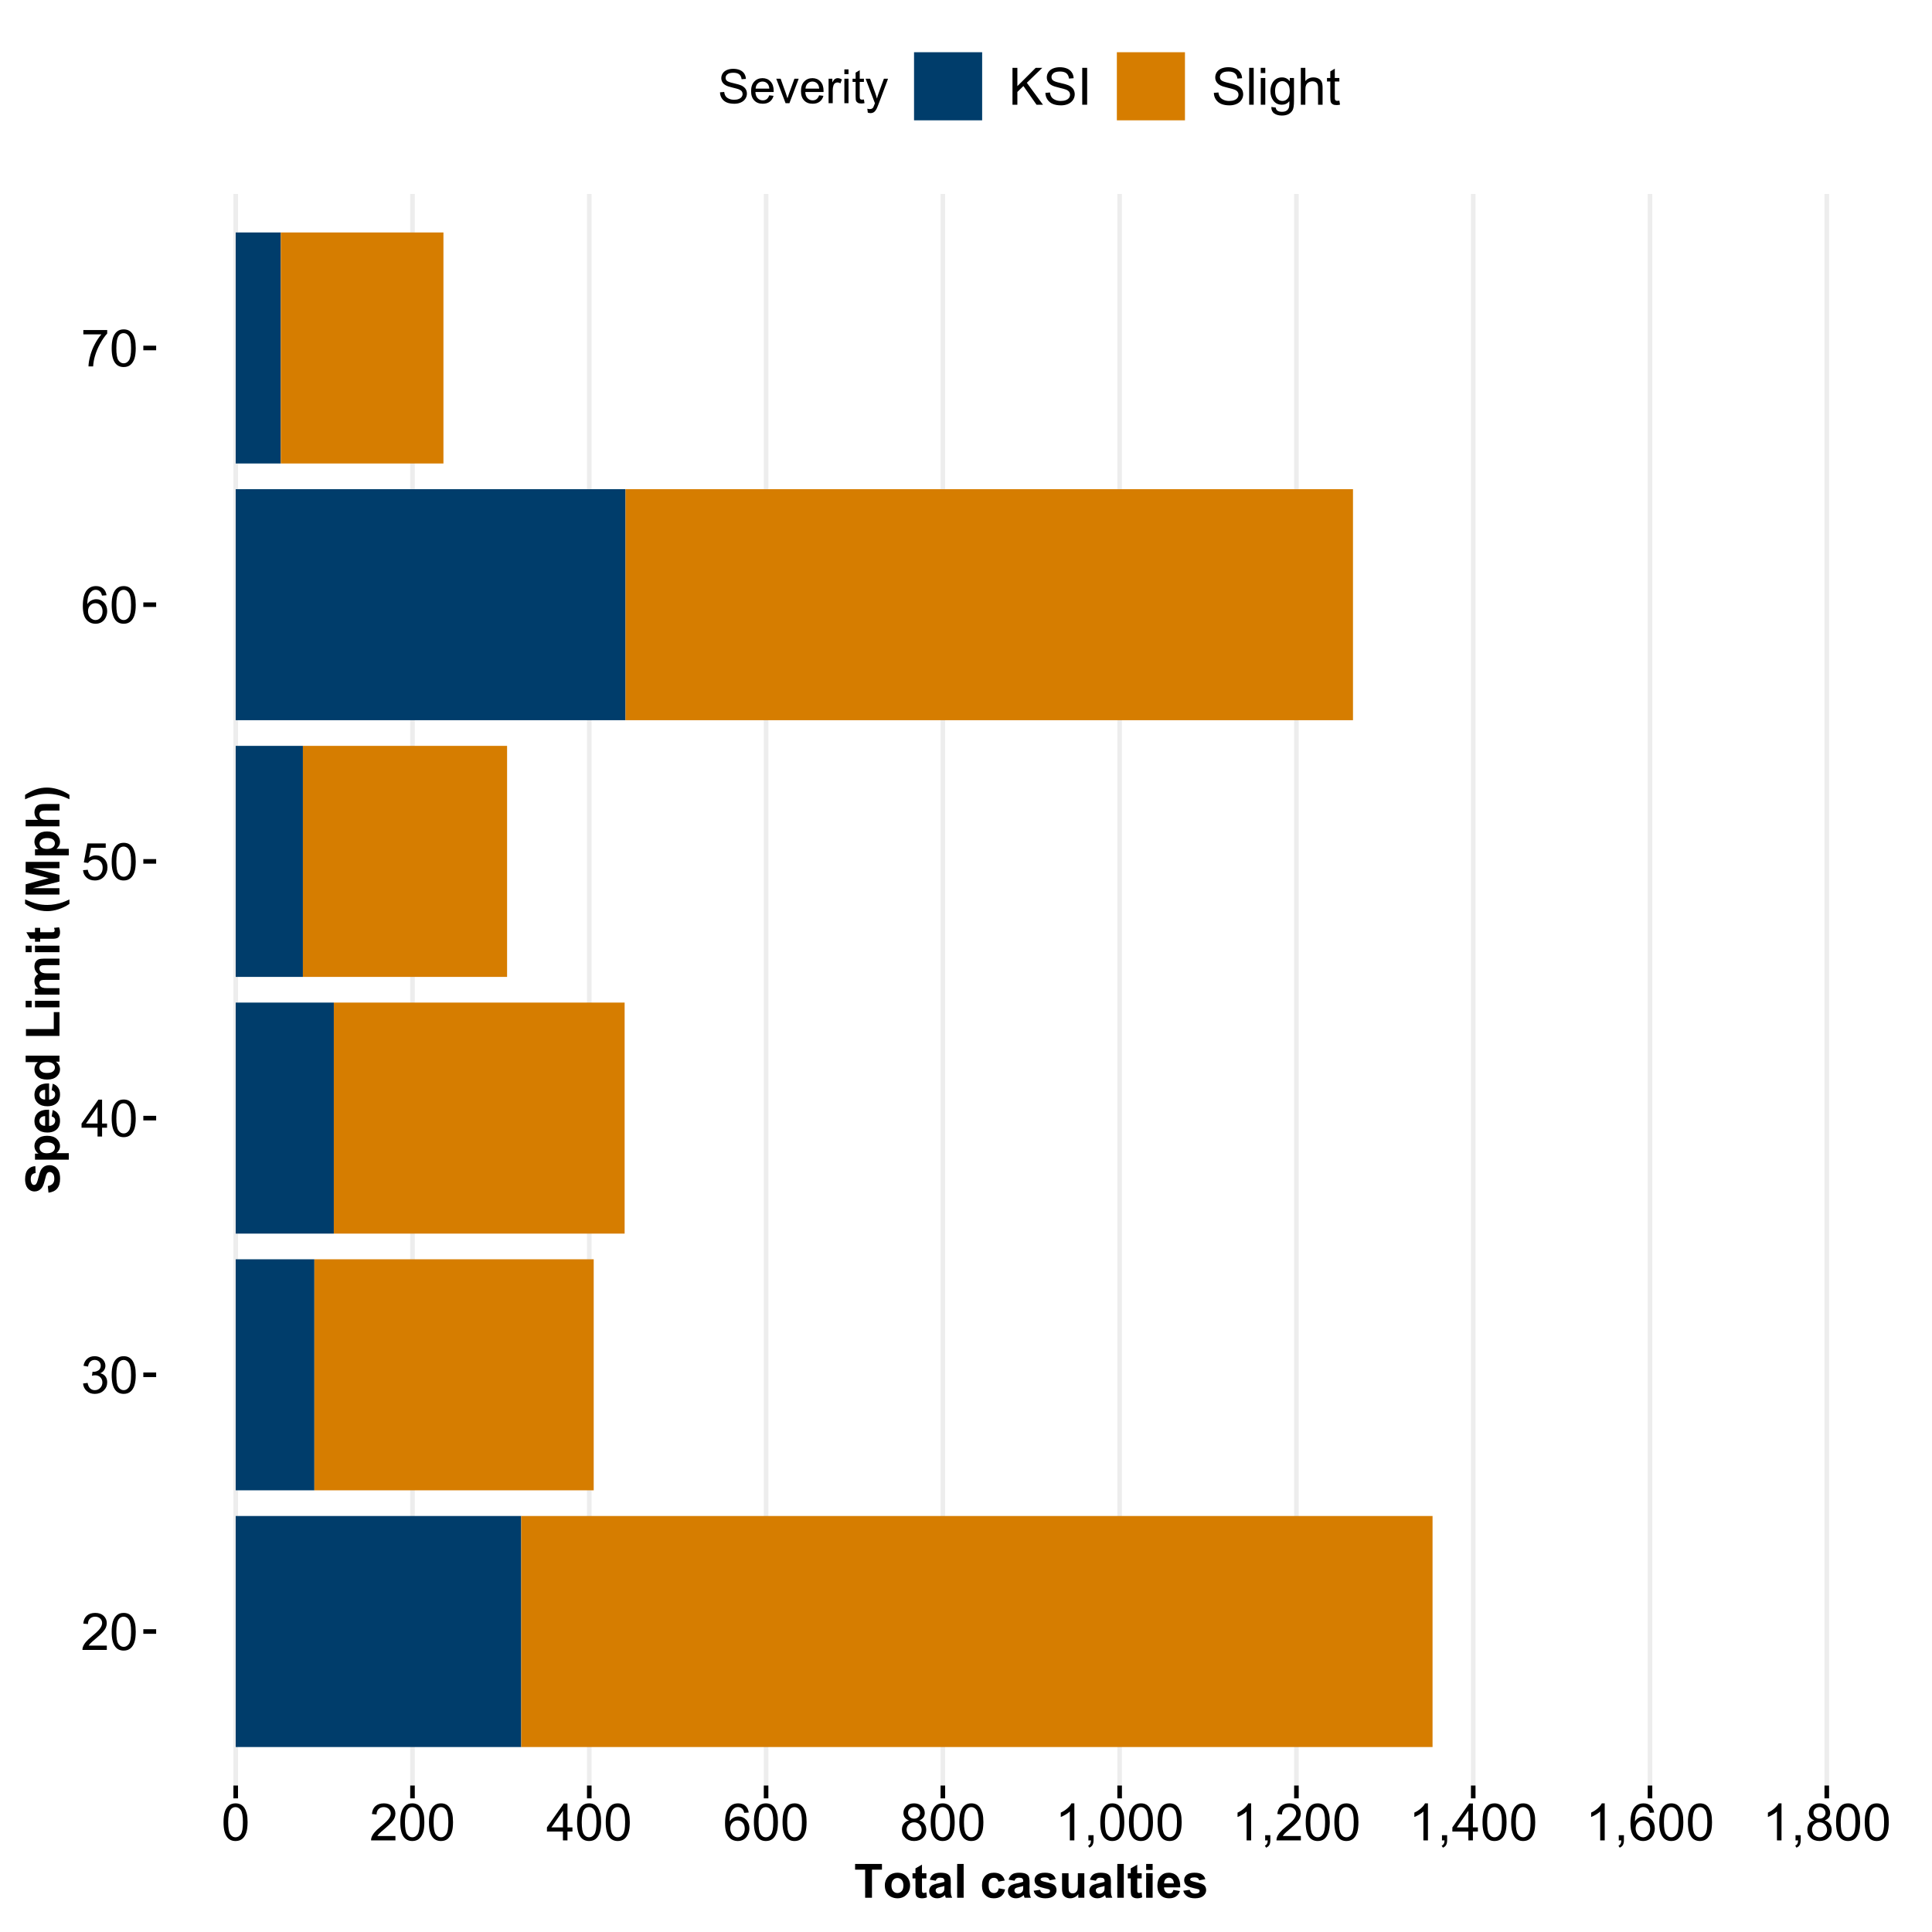
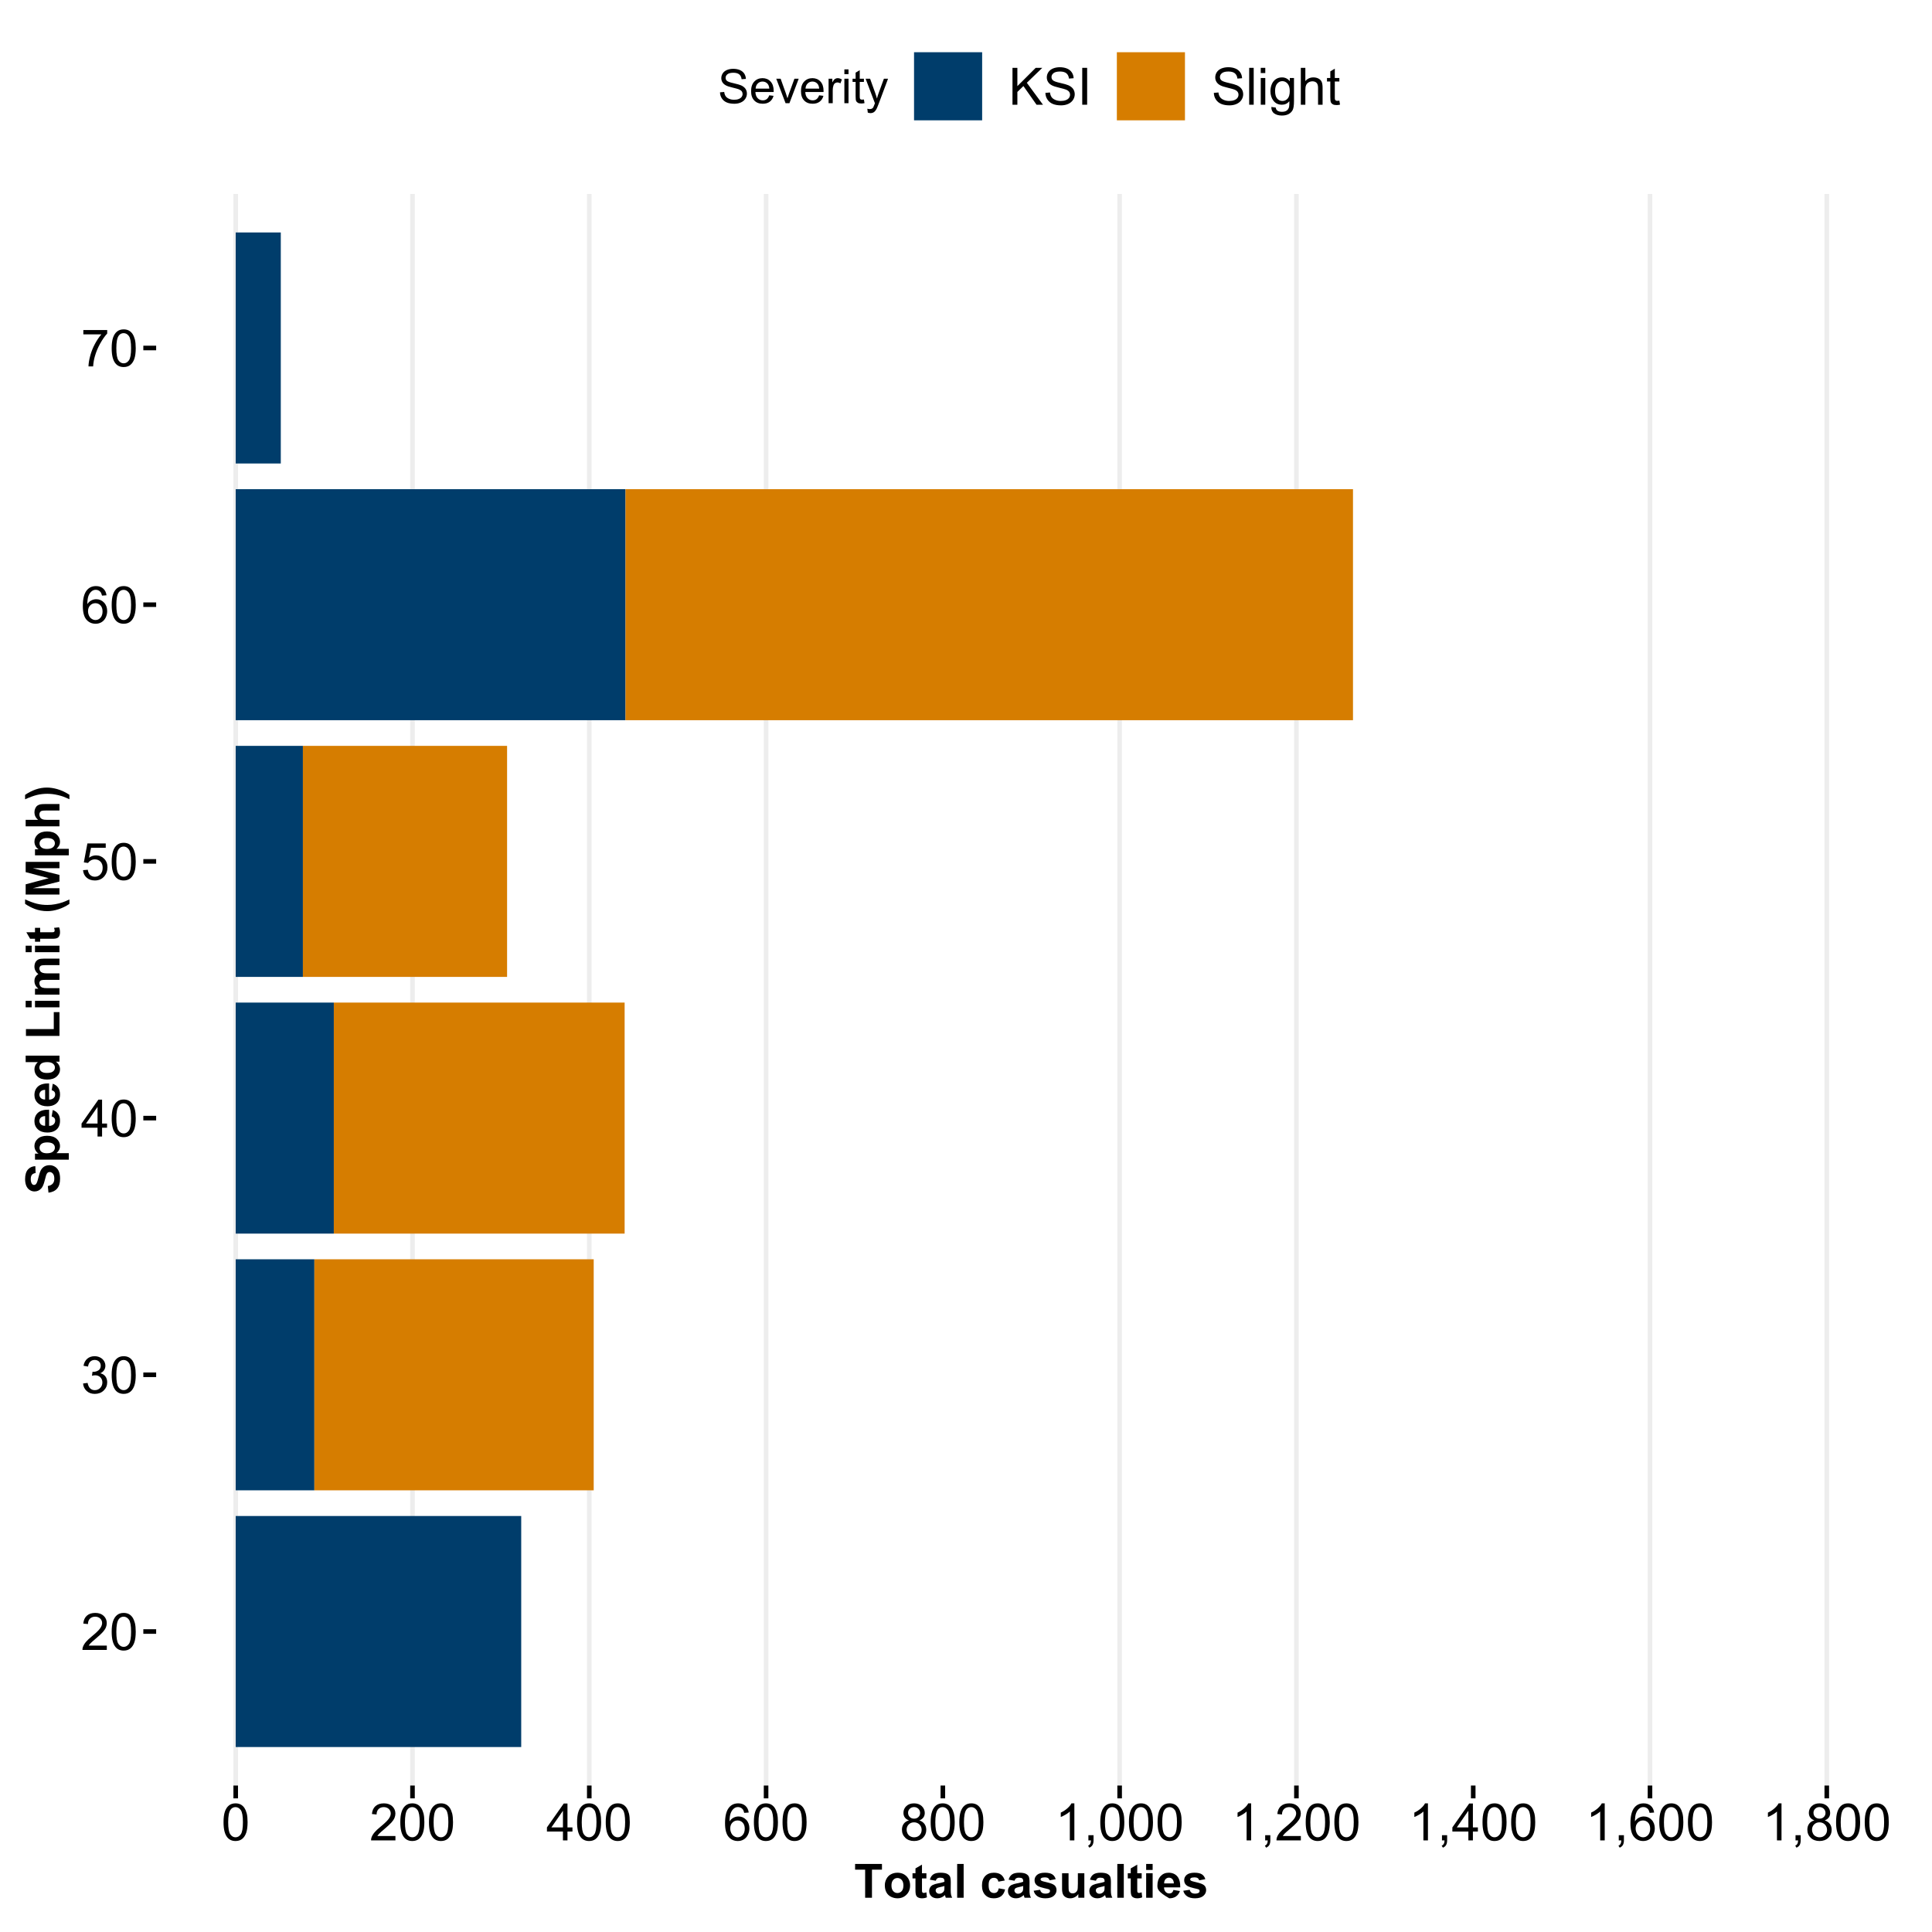
<svg xmlns="http://www.w3.org/2000/svg" xmlns:xlink="http://www.w3.org/1999/xlink" width="450pt" height="450pt" viewBox="0 0 450 450" version="1.1">
  <defs>
    <g>
      <symbol overflow="visible" id="glyph0-0">
        <path style="stroke:none;" d="M 1.5 0 L 1.5 -7.5 L 7.5 -7.5 L 7.5 0 Z M 1.688 -0.188 L 7.312 -0.188 L 7.312 -7.312 L 1.688 -7.312 Z M 1.688 -0.188 " />
      </symbol>
      <symbol overflow="visible" id="glyph0-1">
        <path style="stroke:none;" d="M 6.039 -1.016 L 6.039 0 L 0.363 0 C 0.355 -0.254 0.395 -0.496 0.484 -0.734 C 0.629 -1.117 0.859 -1.5 1.18 -1.875 C 1.492 -2.25 1.953 -2.684 2.562 -3.176 C 3.492 -3.941 4.125 -4.547 4.453 -4.992 C 4.781 -5.438 4.945 -5.859 4.945 -6.266 C 4.945 -6.68 4.793 -7.031 4.496 -7.32 C 4.191 -7.602 3.805 -7.746 3.328 -7.75 C 2.82 -7.746 2.414 -7.594 2.109 -7.293 C 1.805 -6.984 1.648 -6.562 1.648 -6.031 L 0.562 -6.141 C 0.633 -6.945 0.91 -7.559 1.398 -7.988 C 1.879 -8.41 2.531 -8.625 3.352 -8.625 C 4.172 -8.625 4.824 -8.395 5.309 -7.938 C 5.789 -7.48 6.027 -6.914 6.031 -6.242 C 6.027 -5.895 5.957 -5.559 5.82 -5.227 C 5.676 -4.891 5.441 -4.539 5.117 -4.176 C 4.789 -3.805 4.25 -3.301 3.492 -2.664 C 2.859 -2.129 2.453 -1.77 2.273 -1.582 C 2.094 -1.395 1.945 -1.203 1.828 -1.016 Z M 6.039 -1.016 " />
      </symbol>
      <symbol overflow="visible" id="glyph0-2">
        <path style="stroke:none;" d="M 0.5 -4.234 C 0.496 -5.246 0.602 -6.062 0.812 -6.688 C 1.02 -7.305 1.328 -7.785 1.742 -8.121 C 2.148 -8.457 2.668 -8.625 3.297 -8.625 C 3.758 -8.625 4.164 -8.531 4.512 -8.348 C 4.855 -8.16 5.141 -7.891 5.371 -7.543 C 5.594 -7.191 5.773 -6.766 5.906 -6.266 C 6.035 -5.762 6.098 -5.086 6.102 -4.234 C 6.098 -3.227 5.996 -2.414 5.789 -1.797 C 5.578 -1.176 5.266 -0.695 4.859 -0.359 C 4.445 -0.02 3.926 0.145 3.297 0.148 C 2.465 0.145 1.816 -0.148 1.348 -0.742 C 0.781 -1.457 0.496 -2.621 0.5 -4.234 Z M 1.582 -4.234 C 1.582 -2.824 1.746 -1.887 2.074 -1.418 C 2.402 -0.949 2.809 -0.715 3.297 -0.719 C 3.777 -0.715 4.184 -0.949 4.52 -1.422 C 4.848 -1.887 5.016 -2.824 5.016 -4.234 C 5.016 -5.648 4.848 -6.59 4.52 -7.055 C 4.184 -7.516 3.773 -7.746 3.289 -7.75 C 2.801 -7.746 2.414 -7.543 2.125 -7.137 C 1.762 -6.613 1.582 -5.645 1.582 -4.234 Z M 1.582 -4.234 " />
      </symbol>
      <symbol overflow="visible" id="glyph0-3">
        <path style="stroke:none;" d="M 0.504 -2.266 L 1.559 -2.406 C 1.68 -1.809 1.883 -1.379 2.176 -1.113 C 2.465 -0.848 2.82 -0.715 3.242 -0.719 C 3.734 -0.715 4.152 -0.887 4.496 -1.234 C 4.832 -1.574 5.004 -2 5.008 -2.516 C 5.004 -2.996 4.848 -3.395 4.535 -3.711 C 4.219 -4.023 3.816 -4.184 3.328 -4.184 C 3.129 -4.184 2.879 -4.145 2.586 -4.066 L 2.703 -4.992 C 2.766 -4.984 2.824 -4.98 2.871 -4.98 C 3.32 -4.98 3.723 -5.098 4.086 -5.332 C 4.441 -5.566 4.621 -5.926 4.625 -6.414 C 4.621 -6.801 4.492 -7.121 4.23 -7.375 C 3.965 -7.629 3.625 -7.758 3.219 -7.758 C 2.805 -7.758 2.465 -7.629 2.191 -7.371 C 1.918 -7.113 1.742 -6.727 1.664 -6.211 L 0.609 -6.398 C 0.738 -7.105 1.031 -7.652 1.488 -8.043 C 1.941 -8.43 2.508 -8.625 3.195 -8.625 C 3.66 -8.625 4.094 -8.523 4.488 -8.324 C 4.879 -8.121 5.18 -7.848 5.391 -7.5 C 5.602 -7.148 5.707 -6.777 5.707 -6.391 C 5.707 -6.02 5.605 -5.684 5.406 -5.379 C 5.207 -5.074 4.914 -4.832 4.523 -4.652 C 5.031 -4.535 5.426 -4.289 5.707 -3.922 C 5.988 -3.547 6.129 -3.086 6.129 -2.539 C 6.129 -1.785 5.855 -1.148 5.309 -0.629 C 4.762 -0.105 4.07 0.152 3.234 0.152 C 2.477 0.152 1.848 -0.07 1.355 -0.52 C 0.855 -0.969 0.574 -1.551 0.504 -2.266 Z M 0.504 -2.266 " />
      </symbol>
      <symbol overflow="visible" id="glyph0-4">
        <path style="stroke:none;" d="M 3.879 0 L 3.879 -2.055 L 0.152 -2.055 L 0.152 -3.023 L 4.07 -8.59 L 4.934 -8.59 L 4.934 -3.023 L 6.094 -3.023 L 6.094 -2.055 L 4.934 -2.055 L 4.934 0 Z M 3.879 -3.023 L 3.879 -6.898 L 1.188 -3.023 Z M 3.879 -3.023 " />
      </symbol>
      <symbol overflow="visible" id="glyph0-5">
        <path style="stroke:none;" d="M 0.5 -2.25 L 1.605 -2.344 C 1.684 -1.805 1.871 -1.398 2.176 -1.125 C 2.473 -0.852 2.836 -0.715 3.258 -0.719 C 3.766 -0.715 4.195 -0.906 4.547 -1.293 C 4.898 -1.672 5.074 -2.18 5.074 -2.82 C 5.074 -3.414 4.902 -3.891 4.566 -4.242 C 4.227 -4.59 3.785 -4.762 3.242 -4.766 C 2.898 -4.762 2.594 -4.684 2.32 -4.531 C 2.047 -4.375 1.832 -4.176 1.676 -3.93 L 0.688 -4.062 L 1.516 -8.473 L 5.789 -8.473 L 5.789 -7.465 L 2.359 -7.465 L 1.898 -5.156 C 2.414 -5.516 2.953 -5.695 3.523 -5.695 C 4.27 -5.695 4.902 -5.434 5.422 -4.914 C 5.934 -4.395 6.191 -3.727 6.195 -2.914 C 6.191 -2.133 5.965 -1.461 5.516 -0.898 C 4.961 -0.199 4.211 0.145 3.258 0.148 C 2.477 0.145 1.836 -0.07 1.344 -0.508 C 0.844 -0.941 0.562 -1.523 0.5 -2.25 Z M 0.5 -2.25 " />
      </symbol>
      <symbol overflow="visible" id="glyph0-6">
        <path style="stroke:none;" d="M 5.969 -6.484 L 4.922 -6.406 C 4.828 -6.812 4.695 -7.113 4.523 -7.305 C 4.234 -7.605 3.883 -7.758 3.469 -7.758 C 3.133 -7.758 2.836 -7.664 2.586 -7.477 C 2.25 -7.234 1.988 -6.879 1.797 -6.414 C 1.605 -5.949 1.508 -5.289 1.5 -4.43 C 1.754 -4.812 2.062 -5.098 2.434 -5.289 C 2.797 -5.473 3.184 -5.566 3.586 -5.57 C 4.289 -5.566 4.887 -5.309 5.383 -4.793 C 5.875 -4.277 6.121 -3.609 6.125 -2.789 C 6.121 -2.25 6.004 -1.746 5.773 -1.285 C 5.539 -0.82 5.223 -0.469 4.816 -0.223 C 4.41 0.023 3.949 0.145 3.434 0.148 C 2.555 0.145 1.836 -0.176 1.285 -0.82 C 0.727 -1.469 0.449 -2.535 0.453 -4.02 C 0.449 -5.676 0.758 -6.883 1.371 -7.641 C 1.902 -8.297 2.621 -8.625 3.531 -8.625 C 4.207 -8.625 4.762 -8.434 5.195 -8.055 C 5.625 -7.676 5.883 -7.152 5.969 -6.484 Z M 1.664 -2.781 C 1.664 -2.418 1.738 -2.07 1.895 -1.738 C 2.043 -1.406 2.262 -1.152 2.543 -0.98 C 2.82 -0.801 3.109 -0.715 3.414 -0.719 C 3.859 -0.715 4.242 -0.895 4.566 -1.258 C 4.883 -1.613 5.043 -2.102 5.047 -2.727 C 5.043 -3.316 4.887 -3.785 4.57 -4.129 C 4.25 -4.469 3.852 -4.641 3.375 -4.641 C 2.898 -4.641 2.492 -4.469 2.16 -4.129 C 1.828 -3.785 1.664 -3.336 1.664 -2.781 Z M 1.664 -2.781 " />
      </symbol>
      <symbol overflow="visible" id="glyph0-7">
        <path style="stroke:none;" d="M 0.57 -7.465 L 0.57 -8.477 L 6.129 -8.477 L 6.129 -7.656 C 5.582 -7.074 5.039 -6.301 4.5 -5.336 C 3.961 -4.371 3.547 -3.379 3.258 -2.359 C 3.047 -1.637 2.91 -0.852 2.852 0 L 1.77 0 C 1.781 -0.676 1.914 -1.492 2.168 -2.449 C 2.418 -3.402 2.781 -4.324 3.258 -5.215 C 3.734 -6.105 4.238 -6.855 4.773 -7.465 Z M 0.57 -7.465 " />
      </symbol>
      <symbol overflow="visible" id="glyph0-8">
        <path style="stroke:none;" d="M 2.121 -4.656 C 1.684 -4.816 1.359 -5.047 1.148 -5.344 C 0.938 -5.641 0.832 -5.996 0.832 -6.41 C 0.832 -7.035 1.055 -7.559 1.504 -7.984 C 1.953 -8.41 2.551 -8.625 3.297 -8.625 C 4.043 -8.625 4.648 -8.406 5.109 -7.973 C 5.566 -7.535 5.793 -7.004 5.797 -6.383 C 5.793 -5.977 5.688 -5.629 5.48 -5.34 C 5.27 -5.043 4.953 -4.816 4.531 -4.656 C 5.055 -4.48 5.457 -4.203 5.734 -3.824 C 6.008 -3.438 6.145 -2.98 6.148 -2.453 C 6.145 -1.715 5.887 -1.098 5.367 -0.602 C 4.844 -0.102 4.16 0.145 3.316 0.148 C 2.469 0.145 1.785 -0.102 1.266 -0.605 C 0.742 -1.105 0.48 -1.734 0.484 -2.484 C 0.48 -3.039 0.621 -3.504 0.91 -3.887 C 1.191 -4.262 1.598 -4.52 2.121 -4.656 Z M 1.91 -6.445 C 1.91 -6.039 2.039 -5.707 2.301 -5.449 C 2.562 -5.191 2.902 -5.062 3.32 -5.062 C 3.723 -5.062 4.055 -5.188 4.32 -5.445 C 4.578 -5.695 4.711 -6.012 4.711 -6.387 C 4.711 -6.773 4.574 -7.098 4.309 -7.363 C 4.035 -7.625 3.703 -7.758 3.312 -7.758 C 2.906 -7.758 2.574 -7.629 2.309 -7.371 C 2.043 -7.113 1.91 -6.805 1.91 -6.445 Z M 1.57 -2.477 C 1.57 -2.176 1.641 -1.887 1.785 -1.605 C 1.926 -1.324 2.137 -1.105 2.422 -0.949 C 2.699 -0.793 3.004 -0.715 3.328 -0.719 C 3.832 -0.715 4.246 -0.879 4.578 -1.207 C 4.902 -1.531 5.066 -1.941 5.07 -2.445 C 5.066 -2.945 4.898 -3.367 4.562 -3.703 C 4.223 -4.035 3.801 -4.199 3.293 -4.203 C 2.793 -4.199 2.379 -4.035 2.059 -3.711 C 1.73 -3.379 1.57 -2.969 1.57 -2.477 Z M 1.57 -2.477 " />
      </symbol>
      <symbol overflow="visible" id="glyph0-9">
        <path style="stroke:none;" d="M 4.469 0 L 3.414 0 L 3.414 -6.719 C 3.16 -6.477 2.828 -6.234 2.414 -5.996 C 2 -5.75 1.629 -5.57 1.305 -5.449 L 1.305 -6.469 C 1.895 -6.742 2.41 -7.078 2.852 -7.477 C 3.293 -7.871 3.605 -8.254 3.789 -8.625 L 4.469 -8.625 Z M 4.469 0 " />
      </symbol>
      <symbol overflow="visible" id="glyph0-10">
        <path style="stroke:none;" d="M 1.066 0 L 1.066 -1.203 L 2.266 -1.203 L 2.266 0 C 2.262 0.441 2.184 0.797 2.031 1.07 C 1.871 1.34 1.625 1.551 1.289 1.699 L 0.996 1.25 C 1.215 1.148 1.379 1.004 1.488 0.816 C 1.594 0.621 1.652 0.352 1.664 0 Z M 1.066 0 " />
      </symbol>
      <symbol overflow="visible" id="glyph0-11">
        <path style="stroke:none;" d="M 0.879 0 L 0.879 -8.59 L 2.016 -8.59 L 2.016 -4.328 L 6.281 -8.59 L 7.82 -8.59 L 4.219 -5.109 L 7.98 0 L 6.48 0 L 3.422 -4.348 L 2.016 -2.977 L 2.016 0 Z M 0.879 0 " />
      </symbol>
      <symbol overflow="visible" id="glyph0-12">
        <path style="stroke:none;" d="M 0.539 -2.758 L 1.609 -2.852 C 1.66 -2.422 1.777 -2.07 1.965 -1.797 C 2.145 -1.52 2.434 -1.297 2.828 -1.129 C 3.215 -0.957 3.656 -0.871 4.148 -0.875 C 4.578 -0.871 4.961 -0.938 5.297 -1.066 C 5.629 -1.191 5.875 -1.367 6.039 -1.594 C 6.199 -1.82 6.281 -2.066 6.281 -2.332 C 6.281 -2.598 6.203 -2.832 6.047 -3.035 C 5.891 -3.238 5.633 -3.406 5.273 -3.547 C 5.043 -3.633 4.531 -3.773 3.746 -3.965 C 2.953 -4.152 2.402 -4.332 2.086 -4.5 C 1.672 -4.711 1.363 -4.977 1.168 -5.297 C 0.965 -5.617 0.867 -5.973 0.867 -6.367 C 0.867 -6.801 0.988 -7.207 1.234 -7.582 C 1.48 -7.957 1.84 -8.242 2.312 -8.441 C 2.785 -8.633 3.312 -8.73 3.891 -8.734 C 4.523 -8.73 5.082 -8.629 5.574 -8.426 C 6.059 -8.223 6.434 -7.922 6.695 -7.523 C 6.957 -7.125 7.098 -6.672 7.117 -6.172 L 6.031 -6.086 C 5.969 -6.629 5.77 -7.039 5.434 -7.316 C 5.094 -7.594 4.598 -7.734 3.938 -7.734 C 3.25 -7.734 2.746 -7.605 2.434 -7.355 C 2.113 -7.098 1.957 -6.797 1.961 -6.445 C 1.957 -6.137 2.07 -5.883 2.297 -5.684 C 2.516 -5.48 3.086 -5.273 4.012 -5.07 C 4.934 -4.859 5.566 -4.68 5.914 -4.523 C 6.41 -4.293 6.781 -4 7.02 -3.648 C 7.254 -3.293 7.371 -2.887 7.375 -2.426 C 7.371 -1.969 7.242 -1.535 6.984 -1.133 C 6.723 -0.727 6.344 -0.414 5.855 -0.188 C 5.363 0.035 4.812 0.145 4.203 0.148 C 3.422 0.145 2.77 0.035 2.246 -0.191 C 1.719 -0.414 1.309 -0.754 1.012 -1.215 C 0.711 -1.668 0.555 -2.184 0.539 -2.758 Z M 0.539 -2.758 " />
      </symbol>
      <symbol overflow="visible" id="glyph0-13">
        <path style="stroke:none;" d="M 1.117 0 L 1.117 -8.59 L 2.258 -8.59 L 2.258 0 Z M 1.117 0 " />
      </symbol>
      <symbol overflow="visible" id="glyph0-14">
        <path style="stroke:none;" d="M 0.766 0 L 0.766 -8.59 L 1.82 -8.59 L 1.82 0 Z M 0.766 0 " />
      </symbol>
      <symbol overflow="visible" id="glyph0-15">
        <path style="stroke:none;" d="M 0.797 -7.375 L 0.797 -8.59 L 1.852 -8.59 L 1.852 -7.375 Z M 0.797 0 L 0.797 -6.223 L 1.852 -6.223 L 1.852 0 Z M 0.797 0 " />
      </symbol>
      <symbol overflow="visible" id="glyph0-16">
        <path style="stroke:none;" d="M 0.598 0.516 L 1.625 0.668 C 1.664 0.98 1.785 1.211 1.98 1.359 C 2.242 1.555 2.598 1.652 3.055 1.652 C 3.539 1.652 3.918 1.555 4.184 1.359 C 4.449 1.164 4.629 0.891 4.723 0.539 C 4.777 0.324 4.801 -0.125 4.797 -0.812 C 4.336 -0.27 3.762 0 3.078 0 C 2.219 0 1.559 -0.309 1.09 -0.926 C 0.621 -1.543 0.387 -2.281 0.387 -3.148 C 0.387 -3.738 0.492 -4.285 0.707 -4.789 C 0.922 -5.289 1.234 -5.68 1.645 -5.953 C 2.051 -6.227 2.531 -6.363 3.082 -6.363 C 3.816 -6.363 4.422 -6.066 4.898 -5.473 L 4.898 -6.223 L 5.871 -6.223 L 5.871 -0.844 C 5.871 0.125 5.77 0.809 5.574 1.215 C 5.375 1.613 5.062 1.934 4.637 2.172 C 4.207 2.402 3.684 2.52 3.059 2.523 C 2.316 2.52 1.715 2.352 1.258 2.023 C 0.801 1.688 0.582 1.188 0.598 0.516 Z M 1.469 -3.223 C 1.465 -2.406 1.629 -1.809 1.957 -1.438 C 2.281 -1.059 2.688 -0.871 3.176 -0.875 C 3.66 -0.871 4.066 -1.059 4.395 -1.434 C 4.723 -1.805 4.887 -2.391 4.887 -3.188 C 4.887 -3.945 4.715 -4.52 4.379 -4.91 C 4.039 -5.297 3.633 -5.488 3.156 -5.492 C 2.684 -5.488 2.285 -5.297 1.961 -4.918 C 1.629 -4.535 1.465 -3.973 1.469 -3.223 Z M 1.469 -3.223 " />
      </symbol>
      <symbol overflow="visible" id="glyph0-17">
        <path style="stroke:none;" d="M 0.789 0 L 0.789 -8.59 L 1.844 -8.59 L 1.844 -5.508 C 2.336 -6.078 2.957 -6.363 3.711 -6.363 C 4.164 -6.363 4.566 -6.27 4.91 -6.09 C 5.25 -5.906 5.492 -5.656 5.641 -5.34 C 5.785 -5.016 5.859 -4.551 5.859 -3.945 L 5.859 0 L 4.805 0 L 4.805 -3.945 C 4.805 -4.469 4.688 -4.852 4.461 -5.094 C 4.227 -5.328 3.906 -5.449 3.492 -5.453 C 3.18 -5.449 2.883 -5.367 2.609 -5.211 C 2.328 -5.047 2.133 -4.828 2.02 -4.551 C 1.898 -4.273 1.84 -3.891 1.844 -3.406 L 1.844 0 Z M 0.789 0 " />
      </symbol>
      <symbol overflow="visible" id="glyph0-18">
        <path style="stroke:none;" d="M 3.094 -0.945 L 3.246 -0.012 C 2.949 0.051 2.684 0.082 2.449 0.082 C 2.066 0.082 1.77 0.023 1.559 -0.098 C 1.348 -0.219 1.199 -0.379 1.113 -0.578 C 1.027 -0.773 0.984 -1.188 0.984 -1.82 L 0.984 -5.402 L 0.211 -5.402 L 0.211 -6.223 L 0.984 -6.223 L 0.984 -7.766 L 2.031 -8.398 L 2.031 -6.223 L 3.094 -6.223 L 3.094 -5.402 L 2.031 -5.402 L 2.031 -1.766 C 2.027 -1.461 2.047 -1.27 2.086 -1.184 C 2.125 -1.098 2.184 -1.027 2.27 -0.977 C 2.352 -0.926 2.473 -0.902 2.633 -0.902 C 2.742 -0.902 2.898 -0.914 3.094 -0.945 Z M 3.094 -0.945 " />
      </symbol>
      <symbol overflow="visible" id="glyph1-0">
        <path style="stroke:none;" d="M 1.375 0 L 1.375 -6.875 L 6.875 -6.875 L 6.875 0 Z M 1.547 -0.172 L 6.703 -0.172 L 6.703 -6.703 L 1.547 -6.703 Z M 1.547 -0.172 " />
      </symbol>
      <symbol overflow="visible" id="glyph1-1">
        <path style="stroke:none;" d="M 2.574 0 L 2.574 -6.543 L 0.234 -6.543 L 0.234 -7.875 L 6.492 -7.875 L 6.492 -6.543 L 4.164 -6.543 L 4.164 0 Z M 2.574 0 " />
      </symbol>
      <symbol overflow="visible" id="glyph1-2">
        <path style="stroke:none;" d="M 0.441 -2.934 C 0.438 -3.43 0.562 -3.914 0.809 -4.387 C 1.055 -4.855 1.402 -5.215 1.859 -5.461 C 2.309 -5.707 2.816 -5.828 3.379 -5.832 C 4.238 -5.828 4.945 -5.551 5.5 -4.992 C 6.051 -4.43 6.328 -3.719 6.328 -2.867 C 6.328 -2 6.047 -1.285 5.492 -0.723 C 4.93 -0.152 4.23 0.129 3.391 0.129 C 2.863 0.129 2.363 0.012 1.891 -0.223 C 1.414 -0.457 1.055 -0.801 0.809 -1.262 C 0.562 -1.715 0.438 -2.273 0.441 -2.934 Z M 1.988 -2.852 C 1.984 -2.285 2.121 -1.852 2.391 -1.551 C 2.656 -1.25 2.984 -1.102 3.383 -1.102 C 3.773 -1.102 4.105 -1.25 4.375 -1.551 C 4.637 -1.852 4.77 -2.289 4.773 -2.863 C 4.77 -3.418 4.637 -3.848 4.375 -4.148 C 4.105 -4.449 3.773 -4.598 3.383 -4.602 C 2.984 -4.598 2.656 -4.449 2.391 -4.148 C 2.121 -3.848 1.984 -3.414 1.988 -2.852 Z M 1.988 -2.852 " />
      </symbol>
      <symbol overflow="visible" id="glyph1-3">
        <path style="stroke:none;" d="M 3.406 -5.703 L 3.406 -4.5 L 2.375 -4.5 L 2.375 -2.203 C 2.371 -1.734 2.383 -1.461 2.402 -1.387 C 2.422 -1.309 2.465 -1.246 2.535 -1.195 C 2.602 -1.145 2.688 -1.117 2.793 -1.121 C 2.93 -1.117 3.133 -1.168 3.398 -1.266 L 3.527 -0.098 C 3.176 0.055 2.777 0.129 2.336 0.129 C 2.062 0.129 1.816 0.086 1.602 -0.008 C 1.379 -0.094 1.219 -0.211 1.121 -0.359 C 1.016 -0.5 0.945 -0.699 0.906 -0.949 C 0.871 -1.125 0.855 -1.48 0.859 -2.016 L 0.859 -4.5 L 0.168 -4.5 L 0.168 -5.703 L 0.859 -5.703 L 0.859 -6.836 L 2.375 -7.719 L 2.375 -5.703 Z M 3.406 -5.703 " />
      </symbol>
      <symbol overflow="visible" id="glyph1-4">
        <path style="stroke:none;" d="M 1.918 -3.965 L 0.547 -4.211 C 0.695 -4.762 0.961 -5.168 1.34 -5.434 C 1.715 -5.695 2.273 -5.828 3.02 -5.832 C 3.688 -5.828 4.188 -5.75 4.52 -5.594 C 4.848 -5.434 5.082 -5.23 5.215 -4.984 C 5.348 -4.738 5.414 -4.289 5.418 -3.637 L 5.402 -1.875 C 5.402 -1.371 5.426 -1 5.473 -0.762 C 5.52 -0.523 5.609 -0.27 5.746 0 L 4.254 0 C 4.215 -0.098 4.164 -0.246 4.109 -0.445 C 4.078 -0.531 4.062 -0.59 4.055 -0.625 C 3.797 -0.371 3.52 -0.184 3.227 -0.059 C 2.934 0.066 2.621 0.129 2.289 0.129 C 1.699 0.129 1.234 -0.027 0.898 -0.348 C 0.555 -0.664 0.387 -1.07 0.391 -1.559 C 0.387 -1.879 0.465 -2.164 0.621 -2.418 C 0.777 -2.668 0.992 -2.863 1.27 -3 C 1.547 -3.133 1.945 -3.25 2.469 -3.352 C 3.172 -3.484 3.664 -3.605 3.938 -3.723 L 3.938 -3.871 C 3.938 -4.16 3.863 -4.367 3.723 -4.492 C 3.574 -4.613 3.305 -4.676 2.91 -4.68 C 2.641 -4.676 2.43 -4.621 2.281 -4.52 C 2.129 -4.41 2.008 -4.227 1.918 -3.965 Z M 3.938 -2.738 C 3.742 -2.668 3.434 -2.594 3.02 -2.508 C 2.598 -2.418 2.324 -2.328 2.195 -2.246 C 1.996 -2.102 1.898 -1.926 1.902 -1.715 C 1.898 -1.5 1.977 -1.316 2.137 -1.164 C 2.293 -1.008 2.492 -0.93 2.738 -0.934 C 3.008 -0.93 3.27 -1.02 3.52 -1.203 C 3.699 -1.336 3.82 -1.504 3.879 -1.703 C 3.918 -1.828 3.938 -2.074 3.938 -2.438 Z M 3.938 -2.738 " />
      </symbol>
      <symbol overflow="visible" id="glyph1-5">
        <path style="stroke:none;" d="M 0.789 0 L 0.789 -7.875 L 2.297 -7.875 L 2.297 0 Z M 0.789 0 " />
      </symbol>
      <symbol overflow="visible" id="glyph1-6">
        <path style="stroke:none;" d="" />
      </symbol>
      <symbol overflow="visible" id="glyph1-7">
        <path style="stroke:none;" d="M 5.762 -4.016 L 4.273 -3.75 C 4.219 -4.047 4.105 -4.27 3.934 -4.418 C 3.754 -4.566 3.523 -4.641 3.242 -4.645 C 2.863 -4.641 2.566 -4.512 2.344 -4.254 C 2.117 -3.996 2.004 -3.562 2.008 -2.953 C 2.004 -2.273 2.117 -1.793 2.348 -1.52 C 2.574 -1.238 2.879 -1.102 3.266 -1.102 C 3.547 -1.102 3.781 -1.18 3.969 -1.344 C 4.148 -1.504 4.277 -1.785 4.355 -2.188 L 5.84 -1.934 C 5.684 -1.254 5.387 -0.738 4.953 -0.391 C 4.512 -0.043 3.926 0.129 3.195 0.129 C 2.359 0.129 1.695 -0.133 1.199 -0.66 C 0.703 -1.184 0.457 -1.914 0.457 -2.848 C 0.457 -3.785 0.703 -4.516 1.203 -5.043 C 1.695 -5.566 2.371 -5.828 3.223 -5.832 C 3.918 -5.828 4.469 -5.68 4.879 -5.383 C 5.289 -5.082 5.582 -4.625 5.762 -4.016 Z M 5.762 -4.016 " />
      </symbol>
      <symbol overflow="visible" id="glyph1-8">
        <path style="stroke:none;" d="M 0.258 -1.629 L 1.773 -1.859 C 1.832 -1.562 1.961 -1.34 2.164 -1.188 C 2.359 -1.035 2.637 -0.961 2.992 -0.961 C 3.379 -0.961 3.672 -1.031 3.871 -1.176 C 4 -1.273 4.066 -1.406 4.07 -1.578 C 4.066 -1.688 4.031 -1.785 3.965 -1.863 C 3.887 -1.934 3.719 -2 3.461 -2.062 C 2.238 -2.328 1.465 -2.57 1.145 -2.797 C 0.691 -3.102 0.469 -3.531 0.469 -4.082 C 0.469 -4.574 0.66 -4.988 1.051 -5.328 C 1.438 -5.66 2.043 -5.828 2.867 -5.832 C 3.645 -5.828 4.227 -5.703 4.609 -5.449 C 4.988 -5.195 5.25 -4.82 5.391 -4.324 L 3.969 -4.062 C 3.906 -4.281 3.793 -4.453 3.621 -4.57 C 3.449 -4.688 3.207 -4.746 2.895 -4.75 C 2.496 -4.746 2.211 -4.691 2.039 -4.582 C 1.922 -4.504 1.863 -4.398 1.867 -4.273 C 1.863 -4.164 1.914 -4.074 2.02 -4 C 2.152 -3.898 2.621 -3.758 3.43 -3.578 C 4.23 -3.395 4.793 -3.172 5.113 -2.906 C 5.426 -2.637 5.582 -2.262 5.586 -1.781 C 5.582 -1.258 5.363 -0.809 4.93 -0.434 C 4.488 -0.059 3.844 0.129 2.992 0.129 C 2.215 0.129 1.602 -0.027 1.148 -0.344 C 0.695 -0.656 0.398 -1.086 0.258 -1.629 Z M 0.258 -1.629 " />
      </symbol>
      <symbol overflow="visible" id="glyph1-9">
        <path style="stroke:none;" d="M 4.543 0 L 4.543 -0.855 C 4.332 -0.551 4.062 -0.309 3.727 -0.133 C 3.387 0.043 3.027 0.129 2.652 0.129 C 2.266 0.129 1.922 0.047 1.621 -0.121 C 1.312 -0.289 1.094 -0.527 0.961 -0.832 C 0.824 -1.137 0.754 -1.555 0.758 -2.094 L 0.758 -5.703 L 2.266 -5.703 L 2.266 -3.082 C 2.262 -2.277 2.289 -1.785 2.348 -1.605 C 2.402 -1.426 2.504 -1.281 2.652 -1.176 C 2.797 -1.07 2.984 -1.02 3.211 -1.02 C 3.469 -1.02 3.699 -1.09 3.902 -1.23 C 4.105 -1.371 4.246 -1.547 4.324 -1.758 C 4.398 -1.969 4.434 -2.48 4.438 -3.297 L 4.438 -5.703 L 5.945 -5.703 L 5.945 0 Z M 4.543 0 " />
      </symbol>
      <symbol overflow="visible" id="glyph1-10">
        <path style="stroke:none;" d="M 0.789 -6.477 L 0.789 -7.875 L 2.297 -7.875 L 2.297 -6.477 Z M 0.789 0 L 0.789 -5.703 L 2.297 -5.703 L 2.297 0 Z M 0.789 0 " />
      </symbol>
      <symbol overflow="visible" id="glyph1-11">
-         <path style="stroke:none;" d="M 4.094 -1.816 L 5.598 -1.562 C 5.398 -1.008 5.094 -0.586 4.68 -0.301 C 4.262 -0.012 3.742 0.129 3.117 0.129 C 2.125 0.129 1.391 -0.195 0.914 -0.844 C 0.535 -1.359 0.344 -2.012 0.348 -2.809 C 0.344 -3.75 0.594 -4.492 1.09 -5.027 C 1.582 -5.562 2.207 -5.828 2.965 -5.832 C 3.812 -5.828 4.48 -5.551 4.973 -4.992 C 5.461 -4.43 5.695 -3.57 5.676 -2.418 L 1.895 -2.418 C 1.902 -1.969 2.027 -1.621 2.262 -1.371 C 2.492 -1.121 2.781 -0.996 3.133 -1 C 3.363 -0.996 3.562 -1.059 3.727 -1.191 C 3.887 -1.316 4.008 -1.527 4.094 -1.816 Z M 4.18 -3.34 C 4.164 -3.777 4.051 -4.109 3.84 -4.336 C 3.621 -4.562 3.359 -4.676 3.055 -4.68 C 2.723 -4.676 2.453 -4.555 2.238 -4.32 C 2.023 -4.074 1.918 -3.75 1.922 -3.34 Z M 4.18 -3.34 " />
+         <path style="stroke:none;" d="M 4.094 -1.816 L 5.598 -1.562 C 5.398 -1.008 5.094 -0.586 4.68 -0.301 C 4.262 -0.012 3.742 0.129 3.117 0.129 C 0.535 -1.359 0.344 -2.012 0.348 -2.809 C 0.344 -3.75 0.594 -4.492 1.09 -5.027 C 1.582 -5.562 2.207 -5.828 2.965 -5.832 C 3.812 -5.828 4.48 -5.551 4.973 -4.992 C 5.461 -4.43 5.695 -3.57 5.676 -2.418 L 1.895 -2.418 C 1.902 -1.969 2.027 -1.621 2.262 -1.371 C 2.492 -1.121 2.781 -0.996 3.133 -1 C 3.363 -0.996 3.562 -1.059 3.727 -1.191 C 3.887 -1.316 4.008 -1.527 4.094 -1.816 Z M 4.18 -3.34 C 4.164 -3.777 4.051 -4.109 3.84 -4.336 C 3.621 -4.562 3.359 -4.676 3.055 -4.68 C 2.723 -4.676 2.453 -4.555 2.238 -4.32 C 2.023 -4.074 1.918 -3.75 1.922 -3.34 Z M 4.18 -3.34 " />
      </symbol>
      <symbol overflow="visible" id="glyph2-0">
        <path style="stroke:none;" d="M 0 -1.375 L -6.875 -1.375 L -6.875 -6.875 L 0 -6.875 Z M -0.172 -1.547 L -0.172 -6.703 L -6.703 -6.703 L -6.703 -1.547 Z M -0.172 -1.547 " />
      </symbol>
      <symbol overflow="visible" id="glyph2-1">
        <path style="stroke:none;" d="M -2.562 -0.398 L -2.711 -1.945 C -2.191 -2.039 -1.809 -2.227 -1.566 -2.512 C -1.32 -2.793 -1.199 -3.176 -1.203 -3.664 C -1.199 -4.172 -1.309 -4.559 -1.527 -4.82 C -1.742 -5.078 -1.996 -5.207 -2.289 -5.211 C -2.473 -5.207 -2.629 -5.152 -2.762 -5.047 C -2.891 -4.934 -3.008 -4.742 -3.105 -4.473 C -3.168 -4.285 -3.281 -3.863 -3.449 -3.203 C -3.656 -2.348 -3.914 -1.75 -4.227 -1.406 C -4.656 -0.922 -5.188 -0.68 -5.812 -0.684 C -6.211 -0.68 -6.586 -0.793 -6.938 -1.023 C -7.285 -1.246 -7.551 -1.574 -7.734 -2.004 C -7.914 -2.434 -8.004 -2.949 -8.008 -3.555 C -8.004 -4.543 -7.785 -5.285 -7.355 -5.785 C -6.918 -6.281 -6.344 -6.547 -5.625 -6.574 L -5.555 -4.984 C -5.957 -4.914 -6.246 -4.77 -6.426 -4.547 C -6.602 -4.32 -6.691 -3.984 -6.691 -3.539 C -6.691 -3.078 -6.594 -2.715 -6.406 -2.453 C -6.281 -2.285 -6.121 -2.203 -5.918 -2.203 C -5.73 -2.203 -5.57 -2.281 -5.441 -2.438 C -5.27 -2.637 -5.094 -3.121 -4.914 -3.898 C -4.73 -4.668 -4.543 -5.242 -4.348 -5.613 C -4.152 -5.984 -3.883 -6.273 -3.547 -6.484 C -3.203 -6.691 -2.785 -6.797 -2.293 -6.801 C -1.84 -6.797 -1.418 -6.672 -1.023 -6.422 C -0.629 -6.172 -0.336 -5.816 -0.145 -5.359 C 0.047 -4.898 0.141 -4.328 0.141 -3.648 C 0.141 -2.648 -0.09 -1.883 -0.551 -1.352 C -1.012 -0.816 -1.68 -0.5 -2.562 -0.398 Z M -2.562 -0.398 " />
      </symbol>
      <symbol overflow="visible" id="glyph2-2">
        <path style="stroke:none;" d="M -5.703 -0.746 L -5.703 -2.152 L -4.867 -2.152 C -5.152 -2.332 -5.383 -2.582 -5.562 -2.895 C -5.738 -3.207 -5.828 -3.551 -5.832 -3.934 C -5.828 -4.59 -5.57 -5.152 -5.051 -5.617 C -4.531 -6.078 -3.809 -6.309 -2.883 -6.312 C -1.93 -6.309 -1.188 -6.078 -0.664 -5.613 C -0.133 -5.145 0.129 -4.578 0.129 -3.922 C 0.129 -3.602 0.066 -3.316 -0.059 -3.062 C -0.184 -2.805 -0.398 -2.535 -0.703 -2.258 L 2.172 -2.258 L 2.172 -0.746 Z M -2.949 -2.238 C -2.305 -2.238 -1.832 -2.363 -1.527 -2.621 C -1.219 -2.871 -1.066 -3.184 -1.07 -3.551 C -1.066 -3.902 -1.207 -4.191 -1.488 -4.426 C -1.77 -4.652 -2.23 -4.77 -2.875 -4.773 C -3.469 -4.77 -3.91 -4.648 -4.203 -4.414 C -4.492 -4.172 -4.641 -3.875 -4.641 -3.523 C -4.641 -3.148 -4.496 -2.844 -4.211 -2.602 C -3.926 -2.359 -3.504 -2.238 -2.949 -2.238 Z M -2.949 -2.238 " />
      </symbol>
      <symbol overflow="visible" id="glyph2-3">
        <path style="stroke:none;" d="M -1.816 -4.094 L -1.562 -5.598 C -1.008 -5.398 -0.586 -5.094 -0.301 -4.68 C -0.012 -4.262 0.129 -3.742 0.129 -3.117 C 0.129 -2.125 -0.195 -1.391 -0.844 -0.914 C -1.359 -0.535 -2.012 -0.344 -2.809 -0.348 C -3.75 -0.344 -4.492 -0.594 -5.027 -1.09 C -5.562 -1.582 -5.828 -2.207 -5.832 -2.965 C -5.828 -3.812 -5.551 -4.48 -4.992 -4.973 C -4.43 -5.461 -3.57 -5.695 -2.418 -5.676 L -2.418 -1.895 C -1.969 -1.902 -1.621 -2.027 -1.371 -2.262 C -1.121 -2.492 -0.996 -2.781 -1 -3.133 C -0.996 -3.363 -1.059 -3.562 -1.191 -3.727 C -1.316 -3.887 -1.527 -4.008 -1.816 -4.094 Z M -3.34 -4.18 C -3.777 -4.164 -4.109 -4.051 -4.336 -3.84 C -4.562 -3.621 -4.676 -3.359 -4.68 -3.055 C -4.676 -2.723 -4.555 -2.453 -4.32 -2.238 C -4.074 -2.023 -3.75 -1.918 -3.34 -1.922 Z M -3.34 -4.18 " />
      </symbol>
      <symbol overflow="visible" id="glyph2-4">
        <path style="stroke:none;" d="M 0 -6.02 L 0 -4.617 L -0.836 -4.617 C -0.508 -4.383 -0.266 -4.105 -0.109 -3.793 C 0.051 -3.473 0.129 -3.156 0.129 -2.836 C 0.129 -2.18 -0.133 -1.617 -0.664 -1.152 C -1.188 -0.684 -1.926 -0.449 -2.875 -0.453 C -3.84 -0.449 -4.574 -0.676 -5.078 -1.133 C -5.578 -1.586 -5.828 -2.164 -5.832 -2.859 C -5.828 -3.492 -5.566 -4.043 -5.039 -4.512 L -7.875 -4.512 L -7.875 -6.02 Z M -2.977 -1.992 C -2.367 -1.992 -1.926 -2.074 -1.652 -2.246 C -1.258 -2.484 -1.059 -2.824 -1.062 -3.266 C -1.059 -3.609 -1.207 -3.906 -1.504 -4.148 C -1.797 -4.391 -2.238 -4.512 -2.832 -4.516 C -3.48 -4.512 -3.953 -4.395 -4.246 -4.16 C -4.531 -3.926 -4.676 -3.621 -4.68 -3.254 C -4.676 -2.895 -4.531 -2.598 -4.25 -2.355 C -3.961 -2.113 -3.539 -1.992 -2.977 -1.992 Z M -2.977 -1.992 " />
      </symbol>
      <symbol overflow="visible" id="glyph2-5">
        <path style="stroke:none;" d="" />
      </symbol>
      <symbol overflow="visible" id="glyph2-6">
        <path style="stroke:none;" d="M 0 -0.844 L -7.809 -0.844 L -7.809 -2.434 L -1.328 -2.434 L -1.328 -6.387 L 0 -6.387 Z M 0 -0.844 " />
      </symbol>
      <symbol overflow="visible" id="glyph2-7">
        <path style="stroke:none;" d="M -6.477 -0.789 L -7.875 -0.789 L -7.875 -2.301 L -6.477 -2.301 Z M 0 -0.789 L -5.703 -0.789 L -5.703 -2.301 L 0 -2.297 Z M 0 -0.789 " />
      </symbol>
      <symbol overflow="visible" id="glyph2-8">
        <path style="stroke:none;" d="M -5.703 -0.676 L -5.703 -2.066 L -4.926 -2.066 C -5.527 -2.562 -5.828 -3.156 -5.832 -3.848 C -5.828 -4.211 -5.754 -4.527 -5.605 -4.797 C -5.453 -5.062 -5.227 -5.281 -4.926 -5.457 C -5.227 -5.703 -5.453 -5.973 -5.605 -6.266 C -5.754 -6.555 -5.828 -6.867 -5.832 -7.195 C -5.828 -7.613 -5.746 -7.965 -5.578 -8.258 C -5.406 -8.547 -5.156 -8.766 -4.828 -8.91 C -4.586 -9.012 -4.191 -9.062 -3.648 -9.066 L 0 -9.066 L 0 -7.559 L -3.262 -7.559 C -3.824 -7.559 -4.188 -7.504 -4.355 -7.402 C -4.566 -7.258 -4.676 -7.043 -4.68 -6.758 C -4.676 -6.543 -4.609 -6.344 -4.484 -6.16 C -4.352 -5.973 -4.164 -5.84 -3.918 -5.758 C -3.664 -5.672 -3.27 -5.629 -2.738 -5.633 L 0 -5.633 L 0 -4.125 L -3.125 -4.125 C -3.676 -4.125 -4.035 -4.098 -4.199 -4.043 C -4.359 -3.988 -4.48 -3.902 -4.559 -3.793 C -4.637 -3.676 -4.676 -3.523 -4.68 -3.336 C -4.676 -3.102 -4.613 -2.895 -4.488 -2.707 C -4.363 -2.52 -4.18 -2.387 -3.945 -2.309 C -3.707 -2.227 -3.316 -2.184 -2.773 -2.188 L 0 -2.188 L 0 -0.676 Z M -5.703 -0.676 " />
      </symbol>
      <symbol overflow="visible" id="glyph2-9">
        <path style="stroke:none;" d="M -5.703 -3.406 L -4.5 -3.406 L -4.5 -2.375 L -2.203 -2.375 C -1.734 -2.371 -1.461 -2.383 -1.387 -2.402 C -1.309 -2.422 -1.246 -2.465 -1.195 -2.535 C -1.145 -2.602 -1.117 -2.688 -1.121 -2.793 C -1.117 -2.93 -1.168 -3.133 -1.266 -3.398 L -0.098 -3.527 C 0.055 -3.176 0.129 -2.777 0.129 -2.336 C 0.129 -2.062 0.086 -1.816 -0.008 -1.602 C -0.094 -1.379 -0.211 -1.219 -0.359 -1.121 C -0.5 -1.016 -0.699 -0.945 -0.949 -0.906 C -1.125 -0.871 -1.48 -0.855 -2.016 -0.859 L -4.5 -0.859 L -4.5 -0.168 L -5.703 -0.168 L -5.703 -0.859 L -6.836 -0.859 L -7.719 -2.375 L -5.703 -2.375 Z M -5.703 -3.406 " />
      </symbol>
      <symbol overflow="visible" id="glyph2-10">
        <path style="stroke:none;" d="M 2.316 -3.293 L 2.316 -2.258 C 1.484 -1.703 0.629 -1.285 -0.262 -1.004 C -1.152 -0.715 -2.016 -0.574 -2.852 -0.574 C -3.887 -0.574 -4.867 -0.75 -5.789 -1.105 C -6.59 -1.414 -7.328 -1.805 -8.008 -2.277 L -8.008 -3.309 C -6.922 -2.816 -6 -2.48 -5.238 -2.297 C -4.477 -2.109 -3.668 -2.016 -2.82 -2.02 C -2.227 -2.016 -1.625 -2.07 -1.012 -2.184 C -0.395 -2.289 0.188 -2.438 0.742 -2.633 C 1.105 -2.754 1.629 -2.977 2.316 -3.293 Z M 2.316 -3.293 " />
      </symbol>
      <symbol overflow="visible" id="glyph2-11">
        <path style="stroke:none;" d="M 0 -0.777 L -7.875 -0.777 L -7.875 -3.16 L -2.504 -4.586 L -7.875 -6 L -7.875 -8.383 L 0 -8.383 L 0 -6.906 L -6.199 -6.906 L 0 -5.344 L 0 -3.812 L -6.199 -2.258 L 0 -2.258 Z M 0 -0.777 " />
      </symbol>
      <symbol overflow="visible" id="glyph2-12">
        <path style="stroke:none;" d="M -7.875 -2.293 L -4.98 -2.293 C -5.547 -2.777 -5.828 -3.359 -5.832 -4.039 C -5.828 -4.383 -5.766 -4.695 -5.637 -4.977 C -5.508 -5.254 -5.344 -5.465 -5.145 -5.609 C -4.941 -5.746 -4.719 -5.844 -4.477 -5.898 C -4.234 -5.949 -3.855 -5.977 -3.348 -5.977 L 0 -5.977 L 0 -4.469 L -3.012 -4.469 C -3.609 -4.465 -3.988 -4.438 -4.152 -4.383 C -4.312 -4.324 -4.441 -4.223 -4.535 -4.078 C -4.629 -3.934 -4.676 -3.75 -4.68 -3.535 C -4.676 -3.281 -4.613 -3.059 -4.496 -2.863 C -4.371 -2.664 -4.188 -2.52 -3.945 -2.43 C -3.695 -2.336 -3.336 -2.289 -2.859 -2.293 L 0 -2.293 L 0 -0.785 L -7.875 -0.785 Z M -7.875 -2.293 " />
      </symbol>
      <symbol overflow="visible" id="glyph2-13">
        <path style="stroke:none;" d="M 2.316 -0.371 C 1.676 -0.664 1.188 -0.875 0.848 -0.996 C 0.508 -1.117 0.121 -1.23 -0.324 -1.336 C -0.766 -1.438 -1.188 -1.512 -1.59 -1.566 C -1.988 -1.613 -2.398 -1.641 -2.82 -1.645 C -3.668 -1.641 -4.477 -1.551 -5.238 -1.371 C -6 -1.188 -6.922 -0.848 -8.008 -0.359 L -8.008 -1.387 C -7.234 -1.922 -6.418 -2.34 -5.559 -2.645 C -4.695 -2.941 -3.82 -3.094 -2.934 -3.094 C -2.18 -3.094 -1.379 -2.973 -0.527 -2.738 C 0.434 -2.465 1.379 -2.023 2.316 -1.414 Z M 2.316 -0.371 " />
      </symbol>
      <symbol overflow="visible" id="glyph3-0">
        <path style="stroke:none;" d="M 1.375 0 L 1.375 -6.875 L 6.875 -6.875 L 6.875 0 Z M 1.547 -0.172 L 6.703 -0.172 L 6.703 -6.703 L 1.547 -6.703 Z M 1.547 -0.172 " />
      </symbol>
      <symbol overflow="visible" id="glyph3-1">
        <path style="stroke:none;" d="M 0.492 -2.531 L 1.477 -2.617 C 1.523 -2.219 1.629 -1.895 1.801 -1.645 C 1.969 -1.391 2.234 -1.188 2.594 -1.031 C 2.949 -0.875 3.352 -0.797 3.805 -0.801 C 4.195 -0.797 4.547 -0.855 4.855 -0.977 C 5.156 -1.094 5.383 -1.258 5.535 -1.465 C 5.68 -1.668 5.754 -1.891 5.758 -2.137 C 5.754 -2.383 5.684 -2.598 5.543 -2.785 C 5.398 -2.965 5.16 -3.121 4.836 -3.25 C 4.617 -3.332 4.148 -3.461 3.43 -3.633 C 2.703 -3.805 2.199 -3.969 1.914 -4.125 C 1.535 -4.32 1.254 -4.562 1.07 -4.859 C 0.887 -5.148 0.797 -5.477 0.797 -5.84 C 0.797 -6.234 0.906 -6.605 1.133 -6.953 C 1.355 -7.297 1.688 -7.559 2.121 -7.738 C 2.555 -7.914 3.035 -8.004 3.566 -8.008 C 4.148 -8.004 4.664 -7.91 5.109 -7.727 C 5.555 -7.535 5.898 -7.258 6.141 -6.895 C 6.379 -6.527 6.508 -6.113 6.527 -5.656 L 5.527 -5.582 C 5.469 -6.078 5.289 -6.453 4.98 -6.707 C 4.668 -6.961 4.211 -7.09 3.609 -7.09 C 2.977 -7.09 2.516 -6.973 2.23 -6.742 C 1.941 -6.512 1.797 -6.234 1.801 -5.906 C 1.797 -5.625 1.898 -5.391 2.105 -5.211 C 2.301 -5.023 2.824 -4.836 3.676 -4.648 C 4.52 -4.453 5.102 -4.289 5.418 -4.148 C 5.875 -3.934 6.215 -3.664 6.434 -3.344 C 6.652 -3.02 6.762 -2.645 6.762 -2.223 C 6.762 -1.801 6.641 -1.406 6.402 -1.039 C 6.16 -0.664 5.816 -0.379 5.367 -0.176 C 4.918 0.027 4.41 0.129 3.852 0.133 C 3.133 0.129 2.535 0.027 2.059 -0.176 C 1.574 -0.383 1.199 -0.695 0.926 -1.113 C 0.652 -1.531 0.508 -2.004 0.492 -2.531 Z M 0.492 -2.531 " />
      </symbol>
      <symbol overflow="visible" id="glyph3-2">
        <path style="stroke:none;" d="M 4.629 -1.836 L 5.629 -1.715 C 5.469 -1.125 5.176 -0.672 4.75 -0.352 C 4.324 -0.031 3.781 0.129 3.121 0.129 C 2.281 0.129 1.617 -0.125 1.133 -0.641 C 0.641 -1.152 0.398 -1.875 0.402 -2.805 C 0.398 -3.762 0.645 -4.504 1.145 -5.035 C 1.637 -5.562 2.277 -5.828 3.066 -5.832 C 3.824 -5.828 4.449 -5.57 4.934 -5.051 C 5.418 -4.531 5.66 -3.801 5.66 -2.863 C 5.66 -2.805 5.656 -2.719 5.656 -2.605 L 1.402 -2.605 C 1.434 -1.977 1.613 -1.496 1.934 -1.164 C 2.25 -0.828 2.645 -0.66 3.125 -0.664 C 3.477 -0.66 3.781 -0.754 4.031 -0.945 C 4.281 -1.129 4.48 -1.426 4.629 -1.836 Z M 1.457 -3.398 L 4.641 -3.398 C 4.598 -3.879 4.473 -4.238 4.273 -4.48 C 3.961 -4.852 3.562 -5.039 3.078 -5.039 C 2.629 -5.039 2.258 -4.891 1.957 -4.594 C 1.652 -4.297 1.484 -3.898 1.457 -3.398 Z M 1.457 -3.398 " />
      </symbol>
      <symbol overflow="visible" id="glyph3-3">
        <path style="stroke:none;" d="M 2.309 0 L 0.141 -5.703 L 1.16 -5.703 L 2.383 -2.289 C 2.512 -1.918 2.633 -1.535 2.75 -1.141 C 2.832 -1.438 2.953 -1.797 3.109 -2.223 L 4.379 -5.703 L 5.371 -5.703 L 3.211 0 Z M 2.309 0 " />
      </symbol>
      <symbol overflow="visible" id="glyph3-4">
        <path style="stroke:none;" d="M 0.715 0 L 0.715 -5.703 L 1.586 -5.703 L 1.586 -4.84 C 1.805 -5.242 2.008 -5.508 2.199 -5.637 C 2.383 -5.766 2.59 -5.828 2.82 -5.832 C 3.141 -5.828 3.473 -5.727 3.812 -5.523 L 3.48 -4.625 C 3.242 -4.762 3.004 -4.832 2.773 -4.836 C 2.555 -4.832 2.363 -4.77 2.199 -4.645 C 2.027 -4.516 1.91 -4.34 1.844 -4.113 C 1.73 -3.77 1.676 -3.391 1.68 -2.984 L 1.68 0 Z M 0.715 0 " />
      </symbol>
      <symbol overflow="visible" id="glyph3-5">
        <path style="stroke:none;" d="M 0.73 -6.762 L 0.73 -7.875 L 1.695 -7.875 L 1.695 -6.762 Z M 0.73 0 L 0.73 -5.703 L 1.695 -5.703 L 1.695 0 Z M 0.73 0 " />
      </symbol>
      <symbol overflow="visible" id="glyph3-6">
        <path style="stroke:none;" d="M 2.836 -0.863 L 2.977 -0.012 C 2.703 0.043 2.457 0.07 2.246 0.074 C 1.891 0.07 1.621 0.02 1.43 -0.09 C 1.234 -0.199 1.098 -0.348 1.02 -0.527 C 0.941 -0.707 0.902 -1.086 0.902 -1.672 L 0.902 -4.953 L 0.195 -4.953 L 0.195 -5.703 L 0.902 -5.703 L 0.902 -7.117 L 1.863 -7.695 L 1.863 -5.703 L 2.836 -5.703 L 2.836 -4.953 L 1.863 -4.953 L 1.863 -1.617 C 1.863 -1.34 1.879 -1.16 1.914 -1.086 C 1.945 -1.004 2 -0.941 2.078 -0.898 C 2.152 -0.848 2.262 -0.824 2.41 -0.828 C 2.516 -0.824 2.66 -0.836 2.836 -0.863 Z M 2.836 -0.863 " />
      </symbol>
      <symbol overflow="visible" id="glyph3-7">
        <path style="stroke:none;" d="M 0.684 2.195 L 0.574 1.289 C 0.785 1.344 0.969 1.371 1.129 1.375 C 1.34 1.371 1.512 1.336 1.641 1.266 C 1.77 1.195 1.875 1.094 1.961 0.969 C 2.02 0.867 2.117 0.629 2.258 0.246 C 2.27 0.191 2.301 0.113 2.344 0.012 L 0.176 -5.703 L 1.219 -5.703 L 2.406 -2.402 C 2.559 -1.98 2.695 -1.539 2.82 -1.078 C 2.926 -1.523 3.059 -1.957 3.219 -2.379 L 4.438 -5.703 L 5.402 -5.703 L 3.234 0.098 C 3 0.719 2.816 1.148 2.691 1.391 C 2.516 1.703 2.32 1.938 2.098 2.09 C 1.875 2.238 1.609 2.312 1.305 2.316 C 1.117 2.312 0.91 2.273 0.684 2.195 Z M 0.684 2.195 " />
      </symbol>
    </g>
    <clipPath id="clip1">
      <path d="M 36.371 45.176 L 444.02 45.176 L 444.02 415.887 L 36.371 415.887 Z M 36.371 45.176 " />
    </clipPath>
    <clipPath id="clip2">
      <path d="M 54 45.176 L 56 45.176 L 56 415.887 L 54 415.887 Z M 54 45.176 " />
    </clipPath>
    <clipPath id="clip3">
      <path d="M 95 45.176 L 97 45.176 L 97 415.887 L 95 415.887 Z M 95 45.176 " />
    </clipPath>
    <clipPath id="clip4">
      <path d="M 136 45.176 L 138 45.176 L 138 415.887 L 136 415.887 Z M 136 45.176 " />
    </clipPath>
    <clipPath id="clip5">
      <path d="M 177 45.176 L 179 45.176 L 179 415.887 L 177 415.887 Z M 177 45.176 " />
    </clipPath>
    <clipPath id="clip6">
      <path d="M 219 45.176 L 221 45.176 L 221 415.887 L 219 415.887 Z M 219 45.176 " />
    </clipPath>
    <clipPath id="clip7">
      <path d="M 260 45.176 L 262 45.176 L 262 415.887 L 260 415.887 Z M 260 45.176 " />
    </clipPath>
    <clipPath id="clip8">
      <path d="M 301 45.176 L 303 45.176 L 303 415.887 L 301 415.887 Z M 301 45.176 " />
    </clipPath>
    <clipPath id="clip9">
      <path d="M 342 45.176 L 344 45.176 L 344 415.887 L 342 415.887 Z M 342 45.176 " />
    </clipPath>
    <clipPath id="clip10">
      <path d="M 383 45.176 L 385 45.176 L 385 415.887 L 383 415.887 Z M 383 45.176 " />
    </clipPath>
    <clipPath id="clip11">
      <path d="M 424 45.176 L 427 45.176 L 427 415.887 L 424 415.887 Z M 424 45.176 " />
    </clipPath>
  </defs>
  <g id="surface106">
    <rect x="0" y="0" width="450" height="450" style="fill:rgb(100%,100%,100%);fill-opacity:1;stroke:none;" />
    <rect x="0" y="0" width="450" height="450" style="fill:rgb(100%,100%,100%);fill-opacity:1;stroke:none;" />
    <path style="fill:none;stroke-width:1.067;stroke-linecap:round;stroke-linejoin:round;stroke:rgb(100%,100%,100%);stroke-opacity:1;stroke-miterlimit:10;" d="M 0 450 L 450 450 L 450 0 L 0 0 Z M 0 450 " />
    <g clip-path="url(#clip1)" clip-rule="nonzero">
      <path style=" stroke:none;fill-rule:nonzero;fill:rgb(100%,100%,100%);fill-opacity:1;" d="M 36.371 415.887 L 444.02 415.887 L 444.02 45.176 L 36.371 45.176 Z M 36.371 415.887 " />
    </g>
    <g clip-path="url(#clip2)" clip-rule="nonzero">
      <path style="fill:none;stroke-width:1.067;stroke-linecap:butt;stroke-linejoin:round;stroke:rgb(92.941%,92.941%,92.941%);stroke-opacity:1;stroke-miterlimit:10;" d="M 54.902 415.887 L 54.902 45.176 " />
    </g>
    <g clip-path="url(#clip3)" clip-rule="nonzero">
      <path style="fill:none;stroke-width:1.067;stroke-linecap:butt;stroke-linejoin:round;stroke:rgb(92.941%,92.941%,92.941%);stroke-opacity:1;stroke-miterlimit:10;" d="M 96.078 415.887 L 96.078 45.176 " />
    </g>
    <g clip-path="url(#clip4)" clip-rule="nonzero">
      <path style="fill:none;stroke-width:1.067;stroke-linecap:butt;stroke-linejoin:round;stroke:rgb(92.941%,92.941%,92.941%);stroke-opacity:1;stroke-miterlimit:10;" d="M 137.254 415.887 L 137.254 45.176 " />
    </g>
    <g clip-path="url(#clip5)" clip-rule="nonzero">
      <path style="fill:none;stroke-width:1.067;stroke-linecap:butt;stroke-linejoin:round;stroke:rgb(92.941%,92.941%,92.941%);stroke-opacity:1;stroke-miterlimit:10;" d="M 178.434 415.887 L 178.434 45.176 " />
    </g>
    <g clip-path="url(#clip6)" clip-rule="nonzero">
-       <path style="fill:none;stroke-width:1.067;stroke-linecap:butt;stroke-linejoin:round;stroke:rgb(92.941%,92.941%,92.941%);stroke-opacity:1;stroke-miterlimit:10;" d="M 219.609 415.887 L 219.609 45.176 " />
-     </g>
+       </g>
    <g clip-path="url(#clip7)" clip-rule="nonzero">
      <path style="fill:none;stroke-width:1.067;stroke-linecap:butt;stroke-linejoin:round;stroke:rgb(92.941%,92.941%,92.941%);stroke-opacity:1;stroke-miterlimit:10;" d="M 260.785 415.887 L 260.785 45.176 " />
    </g>
    <g clip-path="url(#clip8)" clip-rule="nonzero">
      <path style="fill:none;stroke-width:1.067;stroke-linecap:butt;stroke-linejoin:round;stroke:rgb(92.941%,92.941%,92.941%);stroke-opacity:1;stroke-miterlimit:10;" d="M 301.961 415.887 L 301.961 45.176 " />
    </g>
    <g clip-path="url(#clip9)" clip-rule="nonzero">
-       <path style="fill:none;stroke-width:1.067;stroke-linecap:butt;stroke-linejoin:round;stroke:rgb(92.941%,92.941%,92.941%);stroke-opacity:1;stroke-miterlimit:10;" d="M 343.141 415.887 L 343.141 45.176 " />
-     </g>
+       </g>
    <g clip-path="url(#clip10)" clip-rule="nonzero">
      <path style="fill:none;stroke-width:1.067;stroke-linecap:butt;stroke-linejoin:round;stroke:rgb(92.941%,92.941%,92.941%);stroke-opacity:1;stroke-miterlimit:10;" d="M 384.316 415.887 L 384.316 45.176 " />
    </g>
    <g clip-path="url(#clip11)" clip-rule="nonzero">
      <path style="fill:none;stroke-width:1.067;stroke-linecap:butt;stroke-linejoin:round;stroke:rgb(92.941%,92.941%,92.941%);stroke-opacity:1;stroke-miterlimit:10;" d="M 425.492 415.887 L 425.492 45.176 " />
    </g>
    <path style=" stroke:none;fill-rule:nonzero;fill:rgb(0%,23.922%,41.961%);fill-opacity:1;" d="M 54.902 406.918 L 121.402 406.918 L 121.402 353.105 L 54.902 353.105 Z M 54.902 406.918 " />
    <path style=" stroke:none;fill-rule:nonzero;fill:rgb(0%,23.922%,41.961%);fill-opacity:1;" d="M 54.902 347.125 L 73.227 347.125 L 73.227 293.312 L 54.902 293.312 Z M 54.902 347.125 " />
    <path style=" stroke:none;fill-rule:nonzero;fill:rgb(0%,23.922%,41.961%);fill-opacity:1;" d="M 54.902 287.332 L 77.754 287.332 L 77.754 233.52 L 54.902 233.52 Z M 54.902 287.332 " />
    <path style=" stroke:none;fill-rule:nonzero;fill:rgb(0%,23.922%,41.961%);fill-opacity:1;" d="M 54.902 227.539 L 70.551 227.539 L 70.551 173.727 L 54.902 173.727 Z M 54.902 227.539 " />
    <path style=" stroke:none;fill-rule:nonzero;fill:rgb(0%,23.922%,41.961%);fill-opacity:1;" d="M 54.902 167.75 L 145.695 167.75 L 145.695 113.938 L 54.902 113.938 Z M 54.902 167.75 " />
    <path style=" stroke:none;fill-rule:nonzero;fill:rgb(0%,23.922%,41.961%);fill-opacity:1;" d="M 54.902 107.957 L 65.402 107.957 L 65.402 54.145 L 54.902 54.145 Z M 54.902 107.957 " />
-     <path style=" stroke:none;fill-rule:nonzero;fill:rgb(83.922%,49.02%,0%);fill-opacity:1;" d="M 121.402 406.918 L 333.668 406.918 L 333.668 353.105 L 121.402 353.105 Z M 121.402 406.918 " />
    <path style=" stroke:none;fill-rule:nonzero;fill:rgb(83.922%,49.02%,0%);fill-opacity:1;" d="M 73.227 347.125 L 138.285 347.125 L 138.285 293.312 L 73.227 293.312 Z M 73.227 347.125 " />
    <path style=" stroke:none;fill-rule:nonzero;fill:rgb(83.922%,49.02%,0%);fill-opacity:1;" d="M 77.754 287.332 L 145.488 287.332 L 145.488 233.52 L 77.754 233.52 Z M 77.754 287.332 " />
    <path style=" stroke:none;fill-rule:nonzero;fill:rgb(83.922%,49.02%,0%);fill-opacity:1;" d="M 70.551 227.539 L 118.109 227.539 L 118.109 173.727 L 70.551 173.727 Z M 70.551 227.539 " />
    <path style=" stroke:none;fill-rule:nonzero;fill:rgb(83.922%,49.02%,0%);fill-opacity:1;" d="M 145.695 167.75 L 315.137 167.75 L 315.137 113.938 L 145.695 113.938 Z M 145.695 167.75 " />
-     <path style=" stroke:none;fill-rule:nonzero;fill:rgb(83.922%,49.02%,0%);fill-opacity:1;" d="M 65.402 107.957 L 103.285 107.957 L 103.285 54.145 L 65.402 54.145 Z M 65.402 107.957 " />
    <g style="fill:rgb(0%,0%,0%);fill-opacity:1;">
      <use xlink:href="#glyph0-1" x="18.84" y="384.305" />
      <use xlink:href="#glyph0-2" x="25.514" y="384.305" />
    </g>
    <g style="fill:rgb(0%,0%,0%);fill-opacity:1;">
      <use xlink:href="#glyph0-3" x="18.84" y="324.512" />
      <use xlink:href="#glyph0-2" x="25.514" y="324.512" />
    </g>
    <g style="fill:rgb(0%,0%,0%);fill-opacity:1;">
      <use xlink:href="#glyph0-4" x="18.84" y="264.723" />
      <use xlink:href="#glyph0-2" x="25.514" y="264.723" />
    </g>
    <g style="fill:rgb(0%,0%,0%);fill-opacity:1;">
      <use xlink:href="#glyph0-5" x="18.84" y="204.93" />
      <use xlink:href="#glyph0-2" x="25.514" y="204.93" />
    </g>
    <g style="fill:rgb(0%,0%,0%);fill-opacity:1;">
      <use xlink:href="#glyph0-6" x="18.84" y="145.137" />
      <use xlink:href="#glyph0-2" x="25.514" y="145.137" />
    </g>
    <g style="fill:rgb(0%,0%,0%);fill-opacity:1;">
      <use xlink:href="#glyph0-7" x="18.84" y="85.344" />
      <use xlink:href="#glyph0-2" x="25.514" y="85.344" />
    </g>
    <path style="fill:none;stroke-width:1.067;stroke-linecap:butt;stroke-linejoin:round;stroke:rgb(0%,0%,0%);stroke-opacity:1;stroke-miterlimit:10;" d="M 33.383 380.012 L 36.371 380.012 " />
    <path style="fill:none;stroke-width:1.067;stroke-linecap:butt;stroke-linejoin:round;stroke:rgb(0%,0%,0%);stroke-opacity:1;stroke-miterlimit:10;" d="M 33.383 320.219 L 36.371 320.219 " />
    <path style="fill:none;stroke-width:1.067;stroke-linecap:butt;stroke-linejoin:round;stroke:rgb(0%,0%,0%);stroke-opacity:1;stroke-miterlimit:10;" d="M 33.383 260.426 L 36.371 260.426 " />
    <path style="fill:none;stroke-width:1.067;stroke-linecap:butt;stroke-linejoin:round;stroke:rgb(0%,0%,0%);stroke-opacity:1;stroke-miterlimit:10;" d="M 33.383 200.633 L 36.371 200.633 " />
    <path style="fill:none;stroke-width:1.067;stroke-linecap:butt;stroke-linejoin:round;stroke:rgb(0%,0%,0%);stroke-opacity:1;stroke-miterlimit:10;" d="M 33.383 140.844 L 36.371 140.844 " />
    <path style="fill:none;stroke-width:1.067;stroke-linecap:butt;stroke-linejoin:round;stroke:rgb(0%,0%,0%);stroke-opacity:1;stroke-miterlimit:10;" d="M 33.383 81.051 L 36.371 81.051 " />
    <path style="fill:none;stroke-width:1.067;stroke-linecap:butt;stroke-linejoin:round;stroke:rgb(0%,0%,0%);stroke-opacity:1;stroke-miterlimit:10;" d="M 54.902 418.875 L 54.902 415.887 " />
    <path style="fill:none;stroke-width:1.067;stroke-linecap:butt;stroke-linejoin:round;stroke:rgb(0%,0%,0%);stroke-opacity:1;stroke-miterlimit:10;" d="M 96.078 418.875 L 96.078 415.887 " />
    <path style="fill:none;stroke-width:1.067;stroke-linecap:butt;stroke-linejoin:round;stroke:rgb(0%,0%,0%);stroke-opacity:1;stroke-miterlimit:10;" d="M 137.254 418.875 L 137.254 415.887 " />
    <path style="fill:none;stroke-width:1.067;stroke-linecap:butt;stroke-linejoin:round;stroke:rgb(0%,0%,0%);stroke-opacity:1;stroke-miterlimit:10;" d="M 178.434 418.875 L 178.434 415.887 " />
    <path style="fill:none;stroke-width:1.067;stroke-linecap:butt;stroke-linejoin:round;stroke:rgb(0%,0%,0%);stroke-opacity:1;stroke-miterlimit:10;" d="M 219.609 418.875 L 219.609 415.887 " />
    <path style="fill:none;stroke-width:1.067;stroke-linecap:butt;stroke-linejoin:round;stroke:rgb(0%,0%,0%);stroke-opacity:1;stroke-miterlimit:10;" d="M 260.785 418.875 L 260.785 415.887 " />
    <path style="fill:none;stroke-width:1.067;stroke-linecap:butt;stroke-linejoin:round;stroke:rgb(0%,0%,0%);stroke-opacity:1;stroke-miterlimit:10;" d="M 301.961 418.875 L 301.961 415.887 " />
    <path style="fill:none;stroke-width:1.067;stroke-linecap:butt;stroke-linejoin:round;stroke:rgb(0%,0%,0%);stroke-opacity:1;stroke-miterlimit:10;" d="M 343.141 418.875 L 343.141 415.887 " />
    <path style="fill:none;stroke-width:1.067;stroke-linecap:butt;stroke-linejoin:round;stroke:rgb(0%,0%,0%);stroke-opacity:1;stroke-miterlimit:10;" d="M 384.316 418.875 L 384.316 415.887 " />
    <path style="fill:none;stroke-width:1.067;stroke-linecap:butt;stroke-linejoin:round;stroke:rgb(0%,0%,0%);stroke-opacity:1;stroke-miterlimit:10;" d="M 425.492 418.875 L 425.492 415.887 " />
    <g style="fill:rgb(0%,0%,0%);fill-opacity:1;">
      <use xlink:href="#glyph0-2" x="51.566" y="428.66" />
    </g>
    <g style="fill:rgb(0%,0%,0%);fill-opacity:1;">
      <use xlink:href="#glyph0-1" x="86.066" y="428.66" />
      <use xlink:href="#glyph0-2" x="92.74" y="428.66" />
      <use xlink:href="#glyph0-2" x="99.414" y="428.66" />
    </g>
    <g style="fill:rgb(0%,0%,0%);fill-opacity:1;">
      <use xlink:href="#glyph0-4" x="127.242" y="428.66" />
      <use xlink:href="#glyph0-2" x="133.916" y="428.66" />
      <use xlink:href="#glyph0-2" x="140.59" y="428.66" />
    </g>
    <g style="fill:rgb(0%,0%,0%);fill-opacity:1;">
      <use xlink:href="#glyph0-6" x="168.422" y="428.66" />
      <use xlink:href="#glyph0-2" x="175.096" y="428.66" />
      <use xlink:href="#glyph0-2" x="181.77" y="428.66" />
    </g>
    <g style="fill:rgb(0%,0%,0%);fill-opacity:1;">
      <use xlink:href="#glyph0-8" x="209.598" y="428.66" />
      <use xlink:href="#glyph0-2" x="216.271" y="428.66" />
      <use xlink:href="#glyph0-2" x="222.945" y="428.66" />
    </g>
    <g style="fill:rgb(0%,0%,0%);fill-opacity:1;">
      <use xlink:href="#glyph0-9" x="245.77" y="428.66" />
      <use xlink:href="#glyph0-10" x="252.443" y="428.66" />
      <use xlink:href="#glyph0-2" x="255.777" y="428.66" />
      <use xlink:href="#glyph0-2" x="262.451" y="428.66" />
      <use xlink:href="#glyph0-2" x="269.125" y="428.66" />
    </g>
    <g style="fill:rgb(0%,0%,0%);fill-opacity:1;">
      <use xlink:href="#glyph0-9" x="286.945" y="428.66" />
      <use xlink:href="#glyph0-10" x="293.619" y="428.66" />
      <use xlink:href="#glyph0-1" x="296.953" y="428.66" />
      <use xlink:href="#glyph0-2" x="303.627" y="428.66" />
      <use xlink:href="#glyph0-2" x="310.301" y="428.66" />
    </g>
    <g style="fill:rgb(0%,0%,0%);fill-opacity:1;">
      <use xlink:href="#glyph0-9" x="328.125" y="428.66" />
      <use xlink:href="#glyph0-10" x="334.799" y="428.66" />
      <use xlink:href="#glyph0-4" x="338.133" y="428.66" />
      <use xlink:href="#glyph0-2" x="344.807" y="428.66" />
      <use xlink:href="#glyph0-2" x="351.48" y="428.66" />
    </g>
    <g style="fill:rgb(0%,0%,0%);fill-opacity:1;">
      <use xlink:href="#glyph0-9" x="369.301" y="428.66" />
      <use xlink:href="#glyph0-10" x="375.975" y="428.66" />
      <use xlink:href="#glyph0-6" x="379.309" y="428.66" />
      <use xlink:href="#glyph0-2" x="385.982" y="428.66" />
      <use xlink:href="#glyph0-2" x="392.656" y="428.66" />
    </g>
    <g style="fill:rgb(0%,0%,0%);fill-opacity:1;">
      <use xlink:href="#glyph0-9" x="410.477" y="428.66" />
      <use xlink:href="#glyph0-10" x="417.15" y="428.66" />
      <use xlink:href="#glyph0-8" x="420.484" y="428.66" />
      <use xlink:href="#glyph0-2" x="427.158" y="428.66" />
      <use xlink:href="#glyph0-2" x="433.832" y="428.66" />
    </g>
    <g style="fill:rgb(0%,0%,0%);fill-opacity:1;">
      <use xlink:href="#glyph1-1" x="198.934" y="442.023" />
      <use xlink:href="#glyph1-2" x="205.653" y="442.023" />
      <use xlink:href="#glyph1-3" x="212.372" y="442.023" />
      <use xlink:href="#glyph1-4" x="216.035" y="442.023" />
      <use xlink:href="#glyph1-5" x="222.153" y="442.023" />
      <use xlink:href="#glyph1-6" x="225.209" y="442.023" />
      <use xlink:href="#glyph1-7" x="228.265" y="442.023" />
      <use xlink:href="#glyph1-4" x="234.383" y="442.023" />
      <use xlink:href="#glyph1-8" x="240.5" y="442.023" />
      <use xlink:href="#glyph1-9" x="246.618" y="442.023" />
      <use xlink:href="#glyph1-4" x="253.337" y="442.023" />
      <use xlink:href="#glyph1-5" x="259.455" y="442.023" />
      <use xlink:href="#glyph1-3" x="262.511" y="442.023" />
      <use xlink:href="#glyph1-10" x="266.174" y="442.023" />
      <use xlink:href="#glyph1-11" x="269.23" y="442.023" />
      <use xlink:href="#glyph1-8" x="275.348" y="442.023" />
    </g>
    <g style="fill:rgb(0%,0%,0%);fill-opacity:1;">
      <use xlink:href="#glyph2-1" x="13.852" y="278.195" />
      <use xlink:href="#glyph2-2" x="13.852" y="270.858" />
      <use xlink:href="#glyph2-3" x="13.852" y="264.139" />
      <use xlink:href="#glyph2-3" x="13.852" y="258.021" />
      <use xlink:href="#glyph2-4" x="13.852" y="251.904" />
      <use xlink:href="#glyph2-5" x="13.852" y="245.185" />
      <use xlink:href="#glyph2-6" x="13.852" y="242.128" />
      <use xlink:href="#glyph2-7" x="13.852" y="235.409" />
      <use xlink:href="#glyph2-8" x="13.852" y="232.353" />
      <use xlink:href="#glyph2-7" x="13.852" y="222.572" />
      <use xlink:href="#glyph2-9" x="13.852" y="219.516" />
      <use xlink:href="#glyph2-5" x="13.852" y="215.853" />
      <use xlink:href="#glyph2-10" x="13.852" y="212.797" />
      <use xlink:href="#glyph2-11" x="13.852" y="209.134" />
      <use xlink:href="#glyph2-2" x="13.852" y="199.971" />
      <use xlink:href="#glyph2-12" x="13.852" y="193.251" />
      <use xlink:href="#glyph2-13" x="13.852" y="186.532" />
    </g>
    <g style="fill:rgb(0%,0%,0%);fill-opacity:1;">
      <use xlink:href="#glyph3-1" x="167.207" y="24.035" />
      <use xlink:href="#glyph3-2" x="174.544" y="24.035" />
      <use xlink:href="#glyph3-3" x="180.662" y="24.035" />
      <use xlink:href="#glyph3-2" x="186.162" y="24.035" />
      <use xlink:href="#glyph3-4" x="192.279" y="24.035" />
      <use xlink:href="#glyph3-5" x="195.942" y="24.035" />
      <use xlink:href="#glyph3-6" x="198.386" y="24.035" />
      <use xlink:href="#glyph3-7" x="201.442" y="24.035" />
    </g>
    <path style=" stroke:none;fill-rule:nonzero;fill:rgb(0%,23.922%,41.961%);fill-opacity:1;" d="M 212.898 28.027 L 228.762 28.027 L 228.762 12.164 L 212.898 12.164 Z M 212.898 28.027 " />
    <path style=" stroke:none;fill-rule:nonzero;fill:rgb(83.922%,49.02%,0%);fill-opacity:1;" d="M 260.137 28.027 L 276 28.027 L 276 12.164 L 260.137 12.164 Z M 260.137 28.027 " />
    <g style="fill:rgb(0%,0%,0%);fill-opacity:1;">
      <use xlink:href="#glyph0-11" x="234.949" y="24.391" />
      <use xlink:href="#glyph0-12" x="242.953" y="24.391" />
      <use xlink:href="#glyph0-13" x="250.957" y="24.391" />
    </g>
    <g style="fill:rgb(0%,0%,0%);fill-opacity:1;">
      <use xlink:href="#glyph0-12" x="282.188" y="24.391" />
      <use xlink:href="#glyph0-14" x="290.191" y="24.391" />
      <use xlink:href="#glyph0-15" x="292.857" y="24.391" />
      <use xlink:href="#glyph0-16" x="295.523" y="24.391" />
      <use xlink:href="#glyph0-17" x="302.197" y="24.391" />
      <use xlink:href="#glyph0-18" x="308.871" y="24.391" />
    </g>
  </g>
</svg>